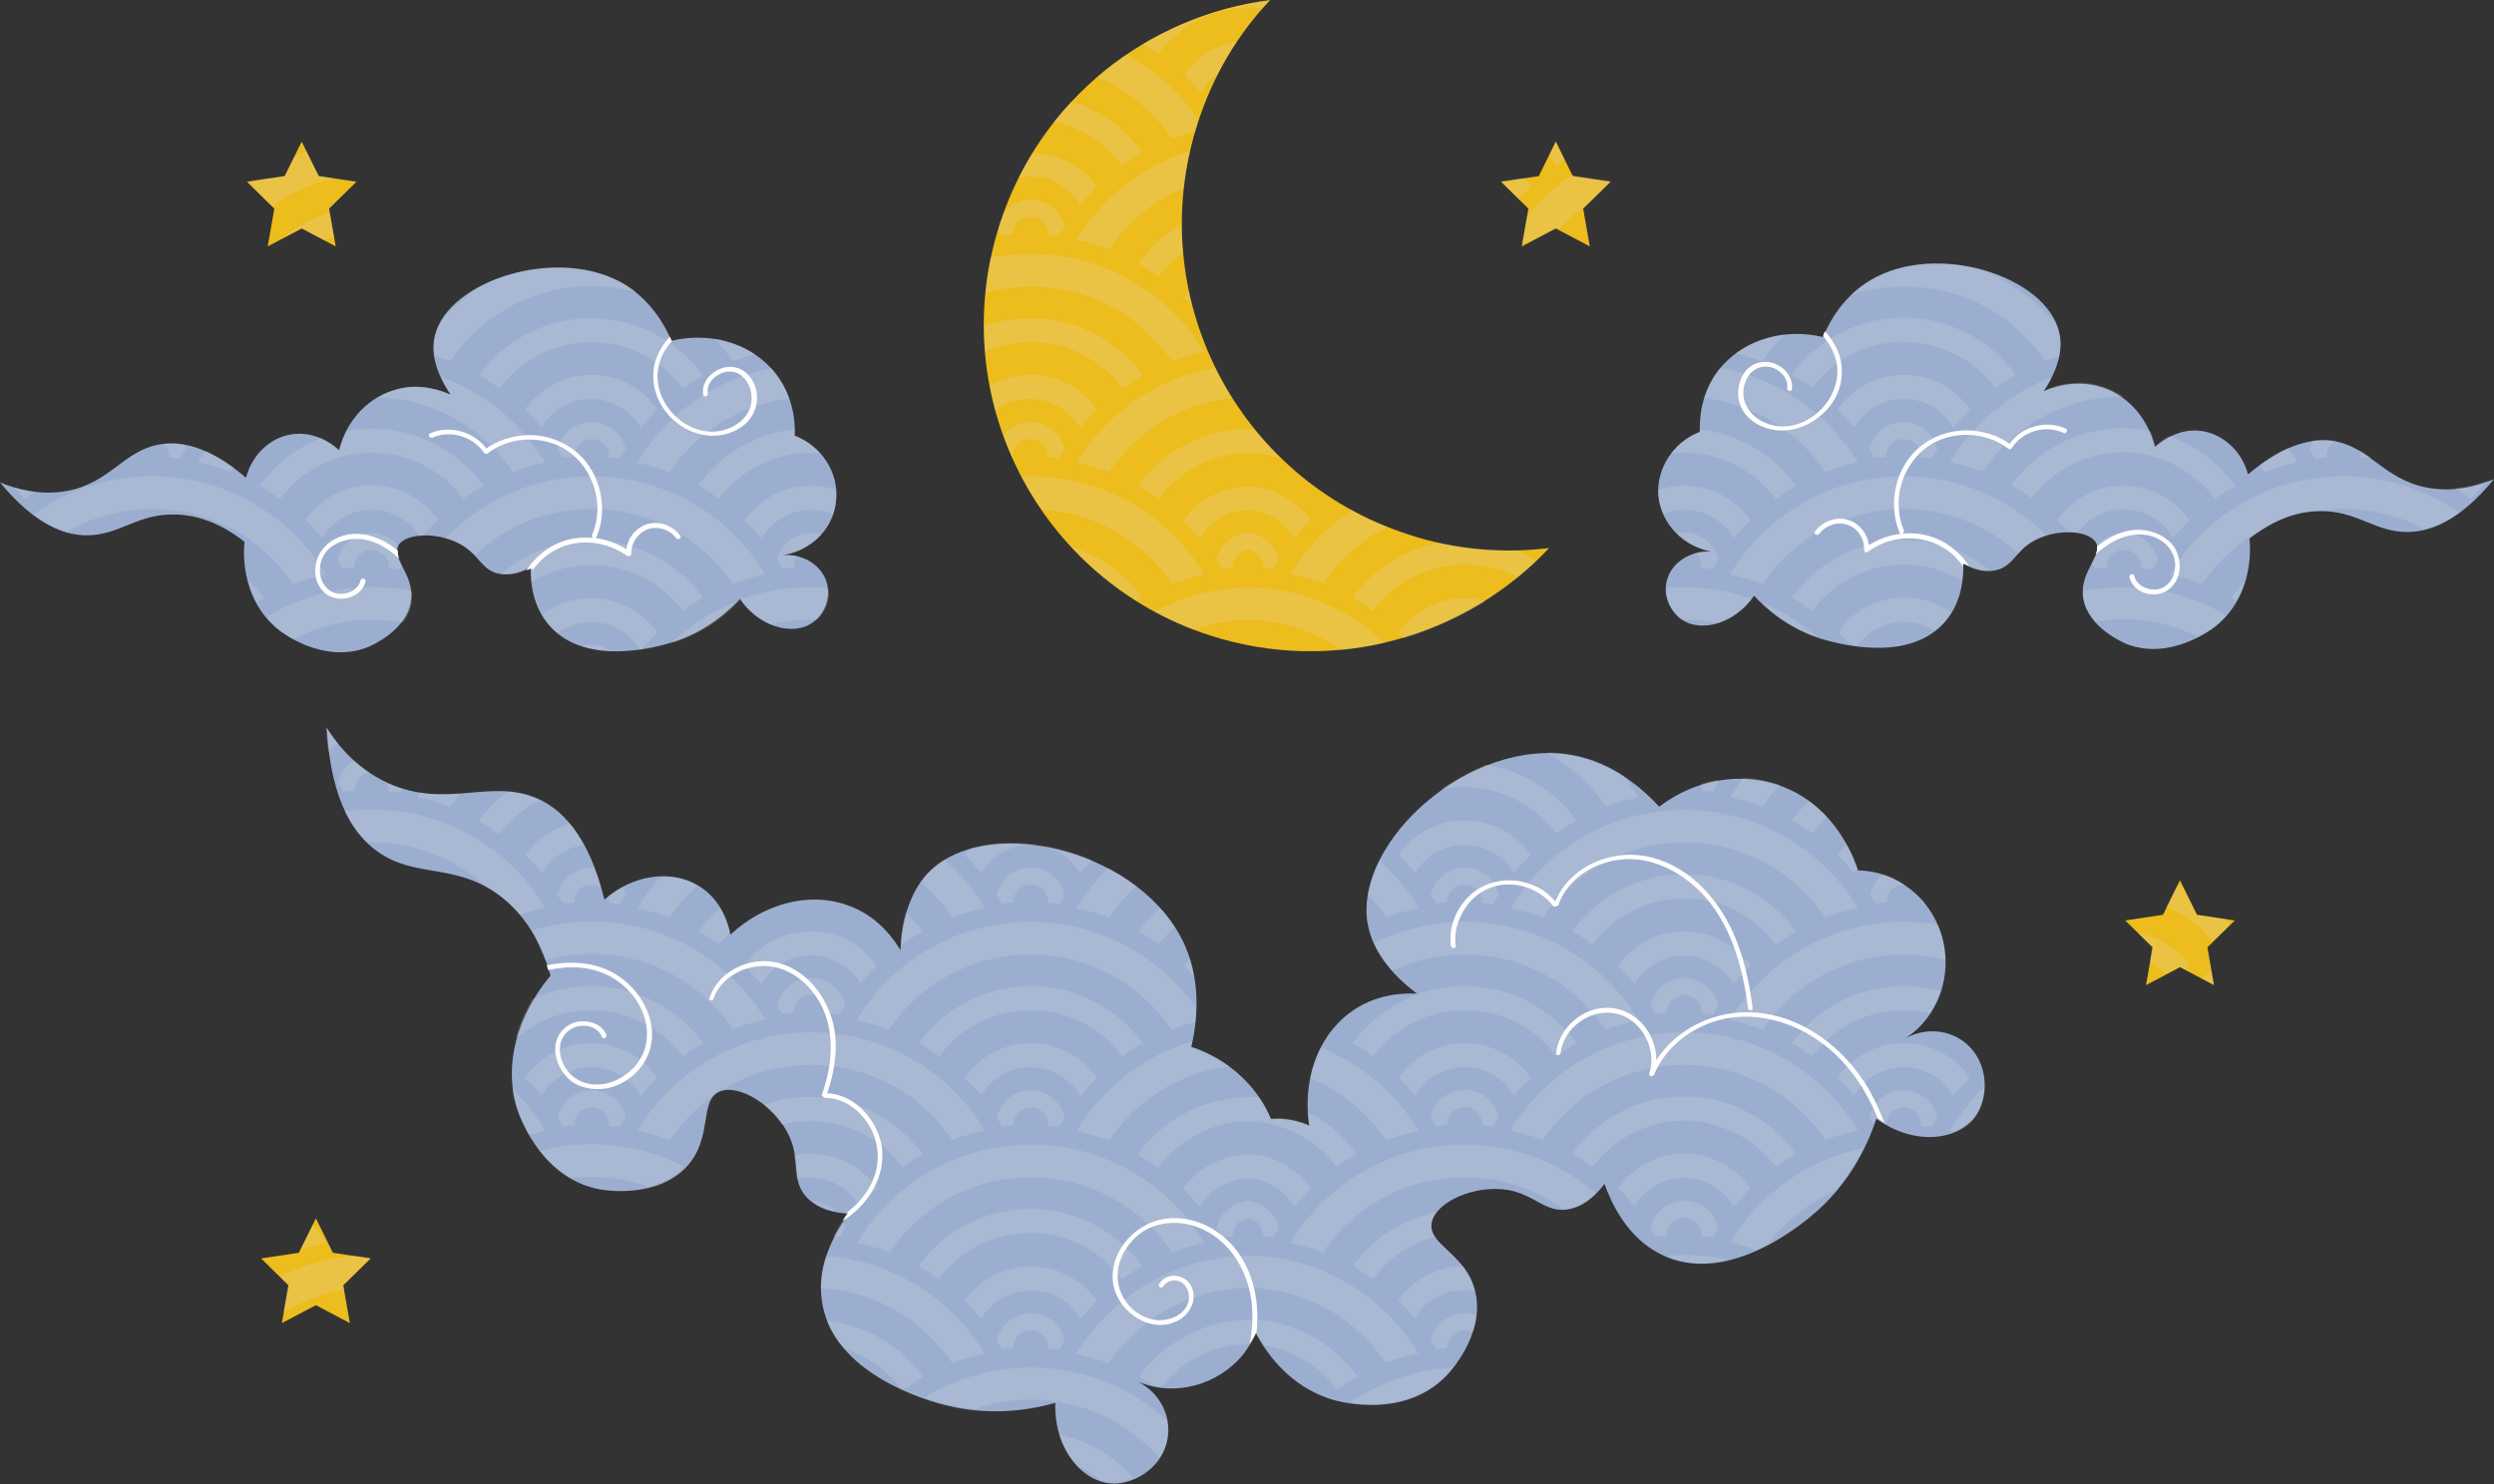
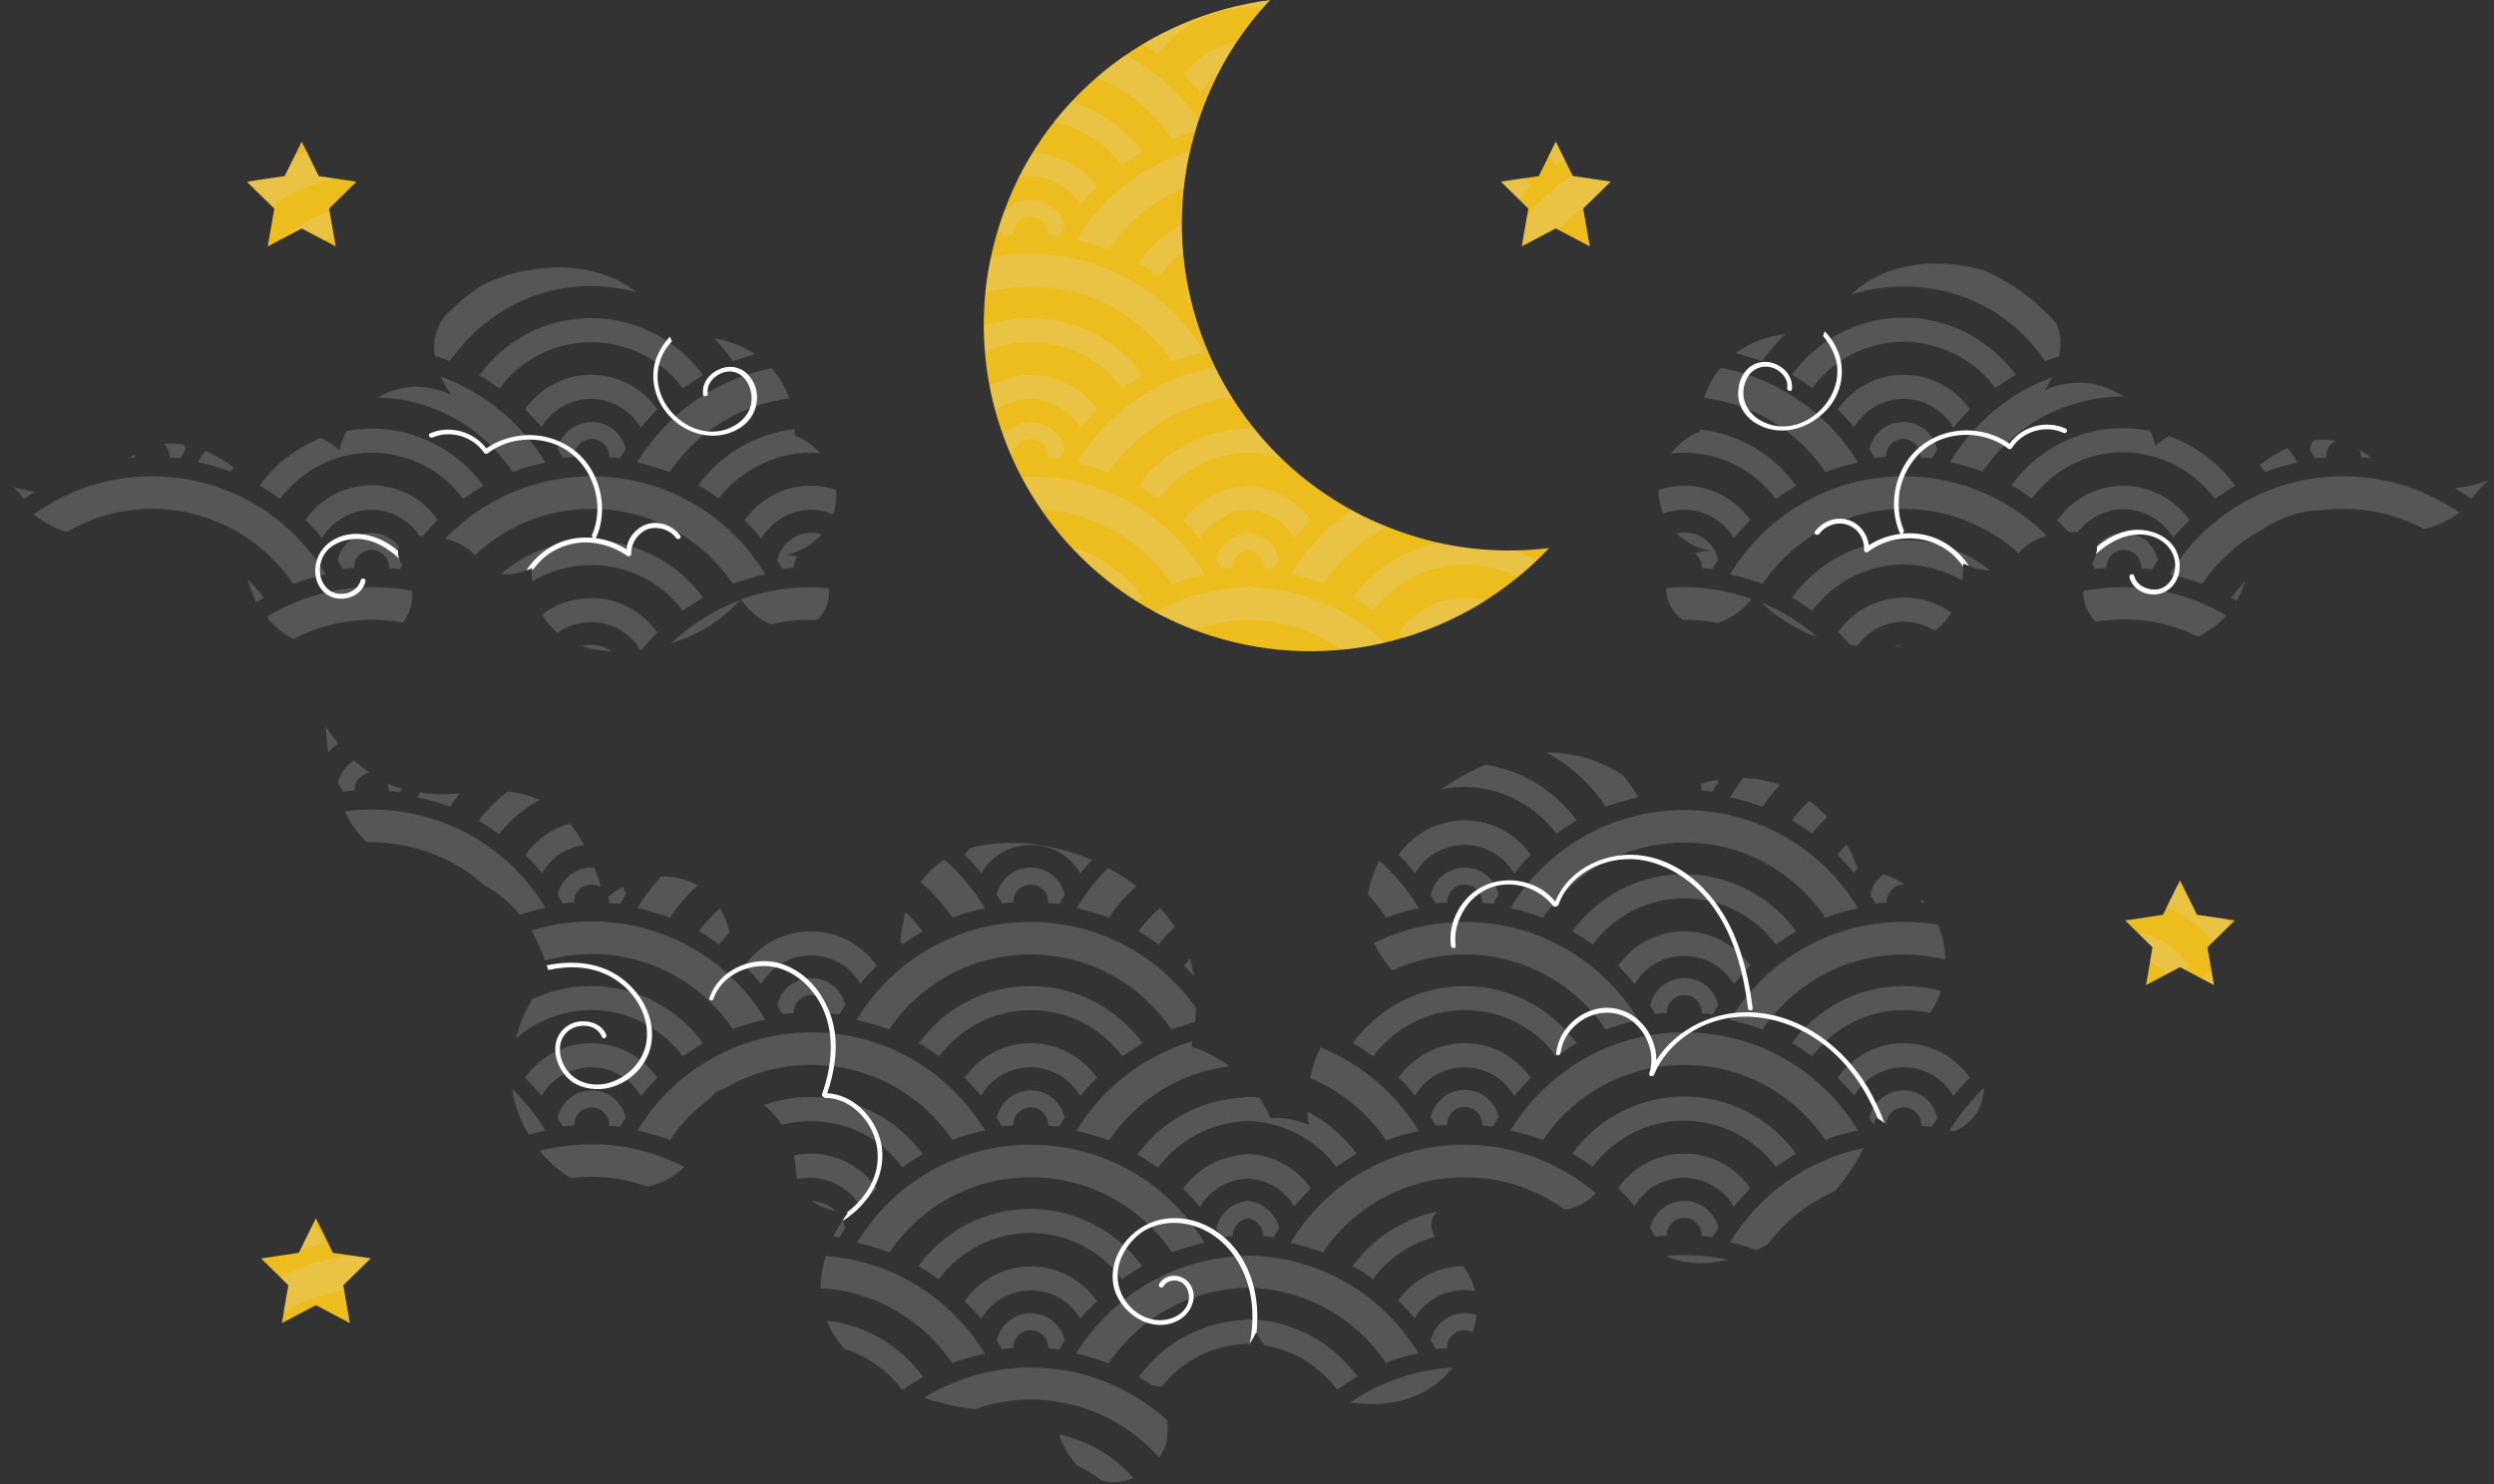
<svg xmlns="http://www.w3.org/2000/svg" fill="#000000" height="314.4" preserveAspectRatio="xMidYMid meet" version="1" viewBox="-0.1 0.0 528.2 314.4" width="528.2" zoomAndPan="magnify">
  <rect x="-0.1" y="0.0" width="528.2" height="314.4" fill="#333333" stroke="none" />
  <g>
    <g id="change1_1">
-       <path d="M362.5,116.9c-4.2-0.4-8.2,2-9.4,5.5c-1.3,3.6,0.6,7.4,3.2,9c3.9,2.5,10.9,0.9,15.1-5.2 c2.3,2.5,6.9,6.8,14.1,9.1c2.7,0.8,18,5.4,26-3.2c3.8-4.1,4.3-9.4,4.2-12.7c1.7,1,4.2,2,6.9,1.4c3.6-0.8,4.1-3.9,7.8-6.1 c4.6-2.7,11.6-2.5,13.3,0.1c1.8,2.8-3.5,6.2-2.6,12c1.1,6.3,8.7,9.4,9.1,9.6c9.3,3.7,18.3-3.2,18.8-3.6c8.7-6.9,7.4-18,7.3-18.7 c3.1-2.4,8.1-5.6,14.5-5.8c8.3-0.3,12.1,4.6,19.3,4.4c4.2-0.1,10.5-2,18-11.2c-3.3,1.4-8.4,2.9-14.2,1.8c-9.3-1.8-12.2-8.8-20-9.9 c-3.8-0.5-9.7,0.2-17.9,7.1c-1.4-5.3-5.8-9-10.8-9.3c-4.8-0.2-8.2,2.9-8.9,3.5c-1.6-6.5-6.3-11.6-12.5-13 c-5.2-1.2-9.6,0.5-11.1,1.2c4.2-6.3,3.8-10.5,3.3-12.5C433.3,58.5,410,51,396,59.4c-5.7,3.4-8.6,8.6-10,12 c-7.9-1.9-16.1,0.4-21.2,5.9c-5.2,5.7-4.9,12.6-4.9,14.2c-5.7,2.2-9.2,7.8-8.8,13.5C351.7,110.9,356.3,115.8,362.5,116.9z M177,105.8c0.5-5.8-3.1-11.3-8.8-13.5c0.1-1.6,0.3-8.4-4.9-14.2c-5.1-5.6-13.3-7.8-21.2-5.9c-1.4-3.4-4.4-8.6-10-12 c-14-8.3-37.3-0.8-40.1,10.9c-0.5,2-0.9,6.2,3.3,12.5c-1.6-0.7-6-2.5-11.1-1.2c-6.1,1.5-10.9,6.5-12.5,13c-0.6-0.6-4-3.7-8.9-3.5 c-5,0.2-9.4,4-10.8,9.3c-8.1-6.9-14-7.7-17.9-7.1c-7.9,1.1-10.7,8.2-20,9.9c-5.8,1.1-11-0.5-14.2-1.8c7.6,9.2,13.8,11.1,18,11.2 c7.2,0.2,11-4.7,19.3-4.4c6.4,0.2,11.5,3.4,14.5,5.8c-0.1,0.7-1.4,11.8,7.3,18.7c0.5,0.4,9.4,7.3,18.8,3.6c0.4-0.2,8.1-3.3,9.1-9.6 c1-5.8-4.4-9.2-2.6-12c1.7-2.7,8.7-2.8,13.3-0.1c3.8,2.2,4.3,5.3,7.8,6.1c2.7,0.6,5.2-0.4,6.9-1.4c-0.1,3.2,0.4,8.6,4.2,12.7 c7.9,8.6,23.3,4.1,26,3.2c7.2-2.3,11.8-6.7,14.1-9.1c4.2,6.1,11.2,7.7,15.1,5.2c2.6-1.6,4.4-5.4,3.2-9c-1.2-3.5-5.1-5.9-9.4-5.5 C171.9,116.7,176.6,111.8,177,105.8z M83.3,166.4c11.8,4.7,20.8-1.5,30.5,2.8c4.7,2.1,10.7,7.3,14.1,21.4c5.9-5.3,14-6.4,19.7-3.1 c5.6,3.2,6.8,9.4,7,10.5c7.1-6.6,16.6-9.1,24.6-6.3c6.8,2.3,10.2,7.6,11.4,9.6c0.5-10.4,4.5-15.2,6.6-17.1 c12.9-11.8,44.9-3.8,53.7,16.2c3.5,8.1,2.5,16.3,1.3,21.4c7.9,2.6,14,8.3,16.9,15.3c4-0.4,7.3,1,8.1,1.4 c-1.5-9.5,1.7-18.8,8.5-23.9c5.7-4.3,12-4.2,14.3-4.1c-8.4-6.3-10-12.2-10.5-15.1c-2.6-17.3,21.9-39.3,43.4-35.4 c8.7,1.6,14.9,7.1,18.4,10.9c8.7-6.6,19.9-7.8,28.9-3c9.3,5,12.5,14.4,13.2,16.5c8.1,0.1,15.3,5.7,17.7,13.7 c2.5,8.3-0.6,17.3-7.7,21.9c5-2.8,11-1.6,14.3,2.5c3.4,4.2,3.1,10.2,0.8,13.7c-3.5,5.3-12.9,6.8-21.2,0.8 c-1.5,4.5-4.9,12.7-12.5,19.5c-2.8,2.5-19.2,16.5-33.4,9.1c-6.8-3.5-10.1-10.4-11.7-14.8c-1.6,2.2-4.2,4.8-7.7,5.4 c-4.8,0.8-7-3.1-12.7-4.1c-7-1.2-15.4,2.5-16.2,7c-0.8,4.7,7.5,6.5,9.3,14.8c2,9-5.8,17.2-6.2,17.6c-9.5,9.7-24,5.1-24.8,4.8 c-8-2.7-12.8-8.8-15.5-13.8c-0.7,1.5-1.6,2.9-2.6,4.3c-5.4,6.7-14.7,9.2-22.4,5.9c5.1,2.6,7.5,8.2,6,13.3 c-1.5,5.2-6.7,8.2-10.9,8.3c-6.4,0.1-12.9-6.9-12.6-17.1c-4.6,1.3-13.3,3-23.2,0.5c-3.7-0.9-24.5-6.7-26.3-22.6 c-0.9-7.6,3-14.2,5.8-18c-2.8-0.1-6.4-0.8-8.9-3.4c-3.4-3.5-1.3-7.6-3.7-12.9c-2.9-6.5-10.8-11.4-14.9-9.5c-4.3,2-1.2,9.9-7,16 c-6.4,6.7-17.5,4.8-18.1,4.7c-13.4-2.4-17.7-17.1-17.9-17.9c-4-14.5,6.6-26.6,7.3-27.4c-1.4-5.1-4.4-12.5-11.4-17.4 c-9-6.4-17.2-3.3-25.1-8.8c-4.6-3.2-10-10-10.9-26.3C71.4,157.9,75.9,163.5,83.3,166.4z" fill="#9caed0" />
-     </g>
+       </g>
    <g id="change2_1">
      <path d="M328,116.1c-17.8,18.9-45.6,27-71.9,18.5c-36.4-11.8-56.3-50.9-44.4-87.3C220.2,21,243.1,3.3,268.9,0 c-6.8,7.2-12.1,16-15.3,26c-11.8,36.4,8.1,75.4,44.5,87.2C308,116.5,318.2,117.3,328,116.1z M63.8,30l3.6,7.3l8,1.2l-5.8,5.7l1.4,8 l-7.2-3.8l-7.2,3.8l1.4-8l-5.8-5.7l8-1.2L63.8,30z M461.6,186.5l3.6,7.3l8,1.2l-5.8,5.7l1.4,8l-7.2-3.8l-7.2,3.8l1.4-8l-5.8-5.7 l8-1.2L461.6,186.5z M66.8,258.1l3.6,7.3l8,1.2l-5.8,5.7l1.4,8l-7.2-3.8l-7.2,3.8l1.4-8l-5.8-5.7l8-1.2L66.8,258.1z M329.4,30 l3.6,7.3l8,1.2l-5.8,5.7l1.4,8l-7.2-3.8l-7.2,3.8l1.4-8l-5.8-5.7l8-1.2L329.4,30z" fill="#edbc1d" />
    </g>
    <g id="change3_1">
      <path d="M218.2,249.4c-12.5,0-23.4,6.3-29.9,15.9c-2.2-0.8-4.5-1.5-6.9-2 c7.5-12.5,21.2-20.8,36.8-20.8c15.6,0,29.3,8.3,36.8,20.8c-2.4,0.5-4.7,1.2-6.9,2C241.6,255.7,230.6,249.4,218.2,249.4z M403,136.6 c-0.7,0-1.4,0.1-2.1,0.4C401.6,136.9,402.3,136.8,403,136.6z M366.3,216.1c2.4,0.5,4.7,1.2,6.9,2c6.5-9.6,17.5-15.9,29.9-15.9 c3.1,0,6,0.4,8.8,1.1c0-1.8-0.3-3.5-0.8-5.3c-0.2-0.7-0.5-1.4-0.8-2.1c-2.4-0.4-4.8-0.6-7.2-0.6 C387.5,195.3,373.8,203.6,366.3,216.1z M378,70.8c-3.8,0.4-7.5,1.8-10.5,4c1.9,0.5,3.8,1.1,5.6,1.7C374.6,74.5,376.2,72.5,378,70.8 z M227.9,50.8c2.4,0.5,4.7,1.2,6.9,2c3.9-5.7,9.3-10.3,15.8-13c0.3-2.6,0.7-5.2,1.3-7.8C241.8,35.1,233.3,41.9,227.9,50.8z M226.8,21.5c-1.3,1.4-2.5,2.8-3.7,4.3c5.9,1.2,11,4.6,14.4,9.2c1.4-1,2.8-1.9,4.3-2.8C238.2,27.2,232.9,23.4,226.8,21.5z M417.1,228.3c-3.1-4.4-8.2-7.3-14-7.3c-5.8,0-10.9,2.9-14,7.3c1.2,1.2,2.4,2.5,3.5,3.8c2.1-3.6,6-6,10.5-6c4.5,0,8.4,2.4,10.5,6.1 C414.7,230.8,415.9,229.5,417.1,228.3z M171.8,254.4c1.5,1.1,3.3,1.8,5,2.1C175.5,255.3,173.7,254.5,171.8,254.4z M303.9,262 c-0.7-0.9-1-1.9-0.8-3c0.1-0.8,0.5-1.6,1.1-2.3c-7.3,1.5-13.6,5.7-17.8,11.5c1.5,0.8,2.9,1.8,4.3,2.8 C293.9,266.6,298.5,263.4,303.9,262z M182.1,255.6c1.1-1.3,2.3-2.6,3.5-3.9c-3.1-4.4-8.2-7.3-14-7.3c-1.2,0-2.4,0.1-3.5,0.4 c0.3,1.8,0.3,3.5,0.6,5c0.9-0.2,1.9-0.3,2.9-0.3C176.1,249.6,180,252,182.1,255.6z M310.1,249.4c7.9,0,15.2,2.5,21.1,6.8 c0.3,0,0.6,0,0.8-0.1c2.4-0.4,4.4-1.8,5.9-3.3c-7.5-6.4-17.2-10.3-27.9-10.3c-15.6,0-29.3,8.3-36.8,20.8c2.4,0.5,4.7,1.2,6.9,2 C286.6,255.7,297.6,249.4,310.1,249.4z M114.2,169.5c-0.2-0.1-0.3-0.2-0.5-0.2c-2.1-1-4.2-1.4-6.3-1.6c-2.3,1.8-4.4,3.8-6.1,6.2 c1.5,0.8,2.9,1.8,4.3,2.8C108,173.6,110.9,171.2,114.2,169.5z M142.7,136.1c7.1-2.3,11.7-6.5,14-9c-5.5,2.1-10.5,5.2-14.7,9.2 C142.3,136.2,142.5,136.1,142.7,136.1z M71.5,157.5c-1-1.3-1.9-2.5-2.6-3.6c0.1,2,0.3,3.8,0.5,5.5C70,158.7,70.7,158.1,71.5,157.5z M120.9,249.6c1.4-0.2,2.8-0.3,4.2-0.3c4.2,0,8.2,0.7,12,2.1c2.7-0.7,5.5-1.9,7.7-4.2c-5.9-3.1-12.6-4.8-19.7-4.8 c-3.8,0-7.4,0.5-10.9,1.4C116,246,118.2,248.1,120.9,249.6z M97.3,168.1c-2.7,0.2-5.5,0.3-8.4-0.2c-0.2,0.3-0.4,0.6-0.6,1 c2.4,0.5,4.7,1.2,6.9,2C95.9,169.9,96.6,169,97.3,168.1z M163.2,132.3c2.7-0.7,5.5-1,8.5-1c0.5,0,0.9,0,1.3,0 c1.7-1.6,2.8-4.1,2.4-6.7c-1.2-0.1-2.5-0.2-3.8-0.2c-5.2,0-10.2,0.9-14.8,2.6C158.6,129.6,160.9,131.3,163.2,132.3z M125.1,72.5 c8,0,15,3.8,19.4,9.8c1.4-1,2.8-1.9,4.3-2.8c-5.3-7.3-14-12.1-23.7-12.1c-9.8,0-18.4,4.8-23.7,12.1c1.5,0.8,2.9,1.8,4.3,2.8 C110.1,76.3,117.2,72.5,125.1,72.5z M167.1,84.4c-0.7-2-1.9-4.2-3.7-6.3c0,0-0.1-0.1-0.1-0.1c-12.1,2.4-22.3,9.8-28.5,20 c2.4,0.5,4.7,1.2,6.9,2C147.4,91.6,156.6,85.7,167.1,84.4z M125.1,60.6c3.3,0,6.5,0.5,9.6,1.3c-0.8-0.6-1.6-1.2-2.5-1.7 c-8.9-5.3-21.5-4.2-30.3,0.3c-2.9,1.9-5.6,4.1-8,6.7c-0.8,1.2-1.5,2.6-1.8,3.9c-0.2,0.9-0.4,2.4-0.1,4.3c1.1,0.3,2.2,0.7,3.2,1.1 C101.7,67,112.7,60.6,125.1,60.6z M171.6,95.9c0.7,0,1.3,0,2,0.1c-1.4-1.6-3.3-2.9-5.4-3.8c0-0.3,0-0.7,0-1.3 c-8.4,1-15.7,5.4-20.4,11.9c1.5,0.8,2.9,1.8,4.3,2.8C156.7,99.8,163.7,95.9,171.6,95.9z M171.6,108c1.7,0,3.3,0.3,4.7,1 c0.4-1,0.6-2.1,0.7-3.2c0.1-0.7,0-1.3,0-2c-1.7-0.6-3.5-0.9-5.4-0.9c-5.8,0-10.9,2.9-14,7.3c1.2,1.2,2.4,2.5,3.5,3.9 C163.3,110.5,167.2,108,171.6,108z M131.2,238.7c0.1-0.1,0.8-1.4,1.2-1.9c-0.7-3.3-3.6-5.8-7.2-5.8c-3.5,0-6.5,2.5-7.2,5.8 c0.4,0.6,0.7,1.2,1.1,1.8c0.8-0.1,1.6-0.2,2.4-0.2c0,0,0-0.1,0-0.1c0-2.1,1.7-3.7,3.7-3.7c2,0,3.7,1.6,3.7,3.7c0,0,0,0,0,0.1 c0,0,0,0.1,0,0.1C129.6,238.5,130.4,238.6,131.2,238.7z M323.3,45.8l-1,5.6c0.3,0.1,0.6,0.2,0.9,0.2l6.2-3.3l0.6,0.3 c1.8-2,3.9-3.8,6.2-5.4l4.9-4.8l-8-1.2l-0.1-0.2C329.3,39.5,326,42.5,323.3,45.8z M232.2,39.6c-3-4.3-8-7.1-13.6-7.2 c-1.1,1.7-2.1,3.5-3,5.3c0.8-0.2,1.7-0.3,2.6-0.3c4.5,0,8.4,2.4,10.5,6C229.8,42.1,230.9,40.8,232.2,39.6z M320.9,116.6 c-5.4,0.1-10.8-0.4-16.2-1.6c-7.5,1.4-14,5.7-18.3,11.6c1.5,0.8,2.9,1.8,4.3,2.8c4.4-5.9,11.5-9.8,19.4-9.8c4,0,7.8,1,11.2,2.7 c1.4-1.1,2.8-2.3,4.1-3.6C323.9,117.9,322.4,117.2,320.9,116.6z M209.7,54.6c-0.5,2.5-0.9,4.9-1.1,7.4c3.1-0.8,6.3-1.3,9.6-1.3 c12.5,0,23.4,6.3,29.9,15.9c2.2-0.8,4.5-1.5,6.9-2c-7.5-12.5-21.2-20.8-36.8-20.8C215.3,53.7,212.4,54,209.7,54.6z M329.4,30 l-1.5,3.1c0.6,0.6,1.1,1.2,1.6,1.9c0.6-0.4,1.2-0.8,1.8-1.2L329.4,30z M366.3,168.9c2.4,0.5,4.7,1.2,6.9,2c1.1-1.6,2.3-3.2,3.7-4.6 c-2.5-0.9-5.1-1.4-7.8-1.5C368.1,166.1,367.2,167.5,366.3,168.9z M123.6,179c-1-1.8-2-3.3-3-4.5c-3.9,1.1-7.2,3.4-9.4,6.6 c1.2,1.2,2.4,2.5,3.5,3.9C116.5,181.8,119.8,179.5,123.6,179z M376,200.1c1.4-1,2.8-1.9,4.3-2.8c-5.3-7.3-14-12.1-23.7-12.1 c-9.8,0-18.4,4.8-23.7,12.1c1.5,0.8,2.9,1.8,4.3,2.8c4.4-5.9,11.5-9.8,19.4-9.8C364.5,190.3,371.6,194.1,376,200.1z M370.6,204.6 c-3.1-4.4-8.2-7.3-14-7.3c-5.8,0-10.9,2.9-14,7.3c1.2,1.2,2.4,2.5,3.5,3.9c2.1-3.6,6-6,10.5-6c4.5,0,8.4,2.4,10.5,6 C368.2,207.1,369.4,205.8,370.6,204.6z M386.5,194.4c2.2-0.9,4.5-1.5,6.9-2c-7.5-12.5-21.2-20.8-36.8-20.8 c-15.6,0-29.3,8.3-36.8,20.8c2.4,0.5,4.7,1.2,6.9,2c6.5-9.6,17.5-15.9,29.9-15.9C369,178.4,380,184.8,386.5,194.4z M389.1,181.1 c1.2,1.2,2.4,2.5,3.5,3.9c0.2-0.4,0.4-0.7,0.7-1c-0.3-1-1-2.9-2.3-5.1C390.3,179.5,389.7,180.3,389.1,181.1z M134.9,239.5 c2.4,0.5,4.7,1.2,6.9,2c2.3-3.5,5.3-6.5,8.7-9c0.4-0.6,0.9-1.1,1.6-1.5c0.3-0.2,0.7-0.2,1.1-0.3c5.4-3.3,11.8-5.1,18.5-5.1 c12.5,0,23.4,6.3,29.9,15.9c2.2-0.9,4.5-1.5,6.9-2c-7.5-12.5-21.2-20.8-36.8-20.8C156,218.8,142.4,227.1,134.9,239.5z M191,247.3 c1.4-1,2.8-1.9,4.3-2.8c-5.3-7.3-14-12.1-23.7-12.1c-3.5,0-6.8,0.6-9.9,1.7c1.4,1.2,2.8,2.6,3.8,4.2c1.9-0.5,4-0.8,6-0.8 C179.6,237.5,186.6,241.3,191,247.3z M125.1,226.1c4.5,0,8.4,2.4,10.5,6.1c1.1-1.4,2.3-2.6,3.5-3.9c-3.1-4.4-8.2-7.3-14-7.3 c-5.8,0-10.9,2.9-14,7.3c1.2,1.2,2.4,2.5,3.5,3.8C116.7,228.6,120.6,226.1,125.1,226.1z M177.7,214.9c0.1-0.1,0.8-1.4,1.2-1.9 c-0.7-3.3-3.6-5.8-7.2-5.8c-3.5,0-6.5,2.5-7.2,5.8c0.4,0.6,0.7,1.2,1.1,1.8c0.8-0.1,1.6-0.2,2.4-0.2c0,0,0-0.1,0-0.1 c0-2.1,1.7-3.7,3.7-3.7c2,0,3.7,1.6,3.7,3.7c0,0,0,0,0,0.1c0,0,0,0.1,0,0.1C176.2,214.8,176.9,214.8,177.7,214.9z M147.7,187.6 c-0.1,0-0.1-0.1-0.2-0.1c-2.3-1.3-4.9-1.9-7.6-1.8c-1.9,2.1-3.6,4.3-5,6.7c2.4,0.5,4.7,1.2,6.9,2 C143.4,191.9,145.4,189.6,147.7,187.6z M125.2,136.6c-0.7,0-1.4,0.1-2,0.3c2,0.7,4.2,1,6.3,1.1 C128.2,137.1,126.7,136.6,125.2,136.6z M171.6,202.4c4.5,0,8.4,2.4,10.5,6c1.1-1.4,2.3-2.6,3.5-3.8c-3.1-4.4-8.2-7.3-14-7.3 c-5.8,0-10.9,2.9-14,7.3c1.2,1.2,2.4,2.5,3.5,3.9C163.3,204.8,167.2,202.4,171.6,202.4z M159.8,75c-2.6-1.7-5.5-2.8-8.6-3.3 c1.4,1.5,2.7,3.1,3.9,4.8C156.6,76,158.2,75.5,159.8,75z M154.4,197.5c-0.2-1-0.8-3-2-5.1c-1.7,1.5-3.2,3.1-4.5,4.9 c1.5,0.8,2.9,1.8,4.3,2.8C152.9,199.2,153.7,198.3,154.4,197.5z M376,105.7c1.4-1,2.8-1.9,4.3-2.8c-4.7-6.5-12-11-20.4-11.9 c0,0.2,0,0.3,0,0.4c-2.5,1-4.6,2.7-6.1,4.7c0.9-0.1,1.8-0.2,2.7-0.2C364.5,95.9,371.6,99.8,376,105.7z M49.4,99 c-2.2-1.6-4.2-2.7-6-3.5c-0.6,0.8-1.1,1.6-1.6,2.4c2.4,0.5,4.7,1.2,6.9,2C48.9,99.7,49.2,99.4,49.4,99z M444,81.5 c-5.2-1.2-9.6,0.5-11.1,1.2c0.7-1,1.2-1.9,1.6-2.8c-9.1,3.4-16.7,9.8-21.6,18c2.4,0.5,4.7,1.2,6.9,2c6.5-9.6,17.4-15.9,29.9-15.9 C447.9,82.9,446,82,444,81.5z M78.6,108c4.3,0,8.1,2.3,10.2,5.6c0.2,0,0.4,0,0.7-0.1c1-1.2,2-2.3,3.1-3.4c-3.1-4.4-8.2-7.3-14-7.3 c-5.8,0-10.9,2.9-14,7.3c1.2,1.2,2.4,2.5,3.5,3.9C70.2,110.5,74.1,108,78.6,108z M403.1,100.9c-15.6,0-29.3,8.3-36.8,20.8 c2.4,0.5,4.7,1.2,6.9,2c6.5-9.6,17.5-15.9,29.9-15.9c9.3,0,17.9,3.6,24.3,9.4c0.8-0.9,1.7-1.8,3.1-2.5c0.9-0.5,1.9-0.9,2.9-1.2 C425.6,105.7,414.9,100.9,403.1,100.9z M59.2,133.6c0.2,0.1,1.2,0.9,2.8,1.8c5-2.6,10.6-4.1,16.7-4.1c2.2,0,4.4,0.2,6.5,0.6 c0.9-1.2,1.7-2.6,1.9-4.3c0.1-0.8,0.1-1.6,0.1-2.4c-2.7-0.6-5.6-0.8-8.5-0.8c-8.2,0-15.8,2.3-22.3,6.3 C57.1,131.7,58,132.6,59.2,133.6z M78.6,95.9c7.9,0,15,3.8,19.4,9.8c1.4-1,2.8-1.9,4.3-2.8c-5.3-7.3-14-12.1-23.7-12.1 c-1.8,0-3.6,0.2-5.3,0.5c-0.6,1.3-1.2,2.7-1.5,4.1c-0.4-0.4-1.8-1.6-3.9-2.6c-5.3,2.1-9.8,5.6-13,10.1c1.5,0.8,2.9,1.8,4.3,2.8 C63.6,99.8,70.7,95.9,78.6,95.9z M452.6,197.6l3.1,3l-0.5,3.1c1.3,0.7,2.4,1.6,3.4,2.6l2.9-1.5l1.2,0.6c0.3-0.3,0.6-0.6,0.9-0.9 C461.1,201,457.2,198.4,452.6,197.6z M72.8,273.3l-0.2-1.1l5.8-5.7l-3.4-0.5c-5.7,0.5-11,2-15.8,4.5l1.7,1.7l-1,5.8 C63.8,275.7,68.1,274.1,72.8,273.3z M102.6,187.6c0.8,0.4,1.5,0.9,2.3,1.4c2,1.4,3.7,3.1,5.1,4.8c1.8-0.6,3.5-1.1,5.4-1.5 c-7.5-12.5-21.2-20.8-36.8-20.8c-1.9,0-3.8,0.1-5.7,0.4c1.4,2.9,3.1,5,4.7,6.5c0.3,0,0.7,0,1,0C87.8,178.5,96.2,181.9,102.6,187.6z M247.1,300.9c-7.6-6.9-17.8-11.2-28.9-11.2c-8.3,0-16,2.4-22.6,6.4c2,0.7,3.7,1.1,4.5,1.3c2.2,0.6,4.3,0.9,6.4,1.1 c3.7-1.3,7.6-2,11.7-2c1.7,0,3.4,0.1,5.1,0.4c0,0,0,0,0.1,0c0,0,0,0,0,0c8.7,1.2,16.4,5.6,22,11.9c0.6-0.9,1.2-2,1.5-3.1 C247.2,304.1,247.3,302.5,247.1,300.9z M68.9,263.3c-0.8-1.4-1.7-2.7-2.7-3.9l-2.7,5.4C65.2,264.2,67,263.7,68.9,263.3z M52.4,122.8c0.4,1.5,1,3.2,1.8,4.8c0.5-0.3,1-0.6,1.6-0.9C54.8,125.3,53.7,124,52.4,122.8z M469,105.7c1.4-1,2.8-1.9,4.3-2.8 c-3.5-4.8-8.4-8.5-14-10.5c-1.6,0.8-2.6,1.8-2.9,2.1c-0.3-1.1-0.6-2.2-1.1-3.2c-1.9-0.4-3.8-0.6-5.7-0.6c-9.8,0-18.4,4.8-23.7,12.1 c1.5,0.8,2.9,1.8,4.3,2.8c4.4-5.9,11.4-9.8,19.4-9.8C457.6,95.9,464.6,99.8,469,105.7z M62,123.7c2.2-0.8,4.5-1.5,6.9-2 c-7.5-12.5-21.2-20.8-36.8-20.8c-9.4,0-18,3-25.1,8.1c2.6,1.9,4.9,3.1,7,3.7c5.3-3.1,11.5-4.9,18.1-4.9 C44.5,107.8,55.5,114.1,62,123.7z M523.3,105.7c1.1-1.4,2.3-2.7,3.6-3.9c-2,0.7-4.4,1.4-7.1,1.6C521,104.1,522.1,104.9,523.3,105.7 z M459.4,121.7c2.4,0.5,4.7,1.2,6.9,2c3.1-4.6,7.3-8.5,12.2-11.2c3.1-2.1,7.4-4.2,12.5-4.4c0.2,0,0.3,0,0.5,0 c1.6-0.2,3.2-0.3,4.8-0.3c6.2,0,12,1.6,17.1,4.3c2.1-0.5,4.6-1.5,7.4-3.5c-7-4.8-15.4-7.7-24.5-7.7 C480.5,100.9,466.9,109.2,459.4,121.7z M2.8,103.2c0.8,0.8,1.5,1.6,2.2,2.5c0.7-0.5,1.5-1.1,2.3-1.5C5.6,103.9,4.1,103.6,2.8,103.2 z M463.6,110.2c-3.1-4.4-8.2-7.3-14-7.3c-5.8,0-10.9,2.9-14,7.3c0.8,0.8,1.6,1.7,2.4,2.5c0.7,0,1.3,0,1.9,0.1 c2.2-2.9,5.7-4.9,9.7-4.9c4.5,0,8.4,2.4,10.5,6C461.2,112.7,462.4,111.4,463.6,110.2z M441.1,125.2c0,0.5,0,1,0.1,1.5 c0.3,2,1.3,3.7,2.5,5c1.9-0.3,3.9-0.5,5.9-0.5c5.7,0,11.1,1.3,15.8,3.7c2.1-1.1,3.4-2.1,3.6-2.2c0.9-0.7,1.7-1.5,2.4-2.3 c-6.4-3.8-13.9-6-21.9-6C446.7,124.4,443.8,124.7,441.1,125.2z M468.7,208.6l-0.5-3c-0.7,0.6-1.3,1.1-1.9,1.7L468.7,208.6z M443.6,120.5c0.8-0.1,1.6-0.2,2.4-0.2c0,0,0-0.1,0-0.1c0-2.1,1.7-3.7,3.7-3.7c2,0,3.7,1.6,3.7,3.7c0,0,0,0,0,0.1c0,0,0,0.1,0,0.1 c0.8,0.1,1.5,0.1,2.3,0.2c0.1-0.1,0.8-1.4,1.2-1.9c-0.7-3.3-3.6-5.8-7.2-5.8c-2.3,0-4.3,1-5.6,2.6c0.3,1.1-0.4,2.4-1.1,3.9 C443.1,119.8,443.4,120.2,443.6,120.5z M422.5,82.2c1.4-1,2.8-1.9,4.3-2.8c-5.3-7.3-14-12.1-23.7-12.1c-9.8,0-18.4,4.8-23.7,12.1 c1.5,0.8,2.9,1.8,4.3,2.8c4.4-5.9,11.4-9.8,19.4-9.8C411.1,72.5,418.1,76.3,422.5,82.2z M412.8,239.5c0.3,0.1,0.6,0.1,0.9,0.2 c2-0.8,3.6-2.1,4.7-3.7c1-1.5,1.6-3.5,1.7-5.6C417.4,233.1,414.9,236.1,412.8,239.5z M306.2,291.3c0.1-0.1,0.6-0.7,1.4-1.6 c-8,0.5-15.5,3.1-21.7,7.4C291.1,297.9,299.7,297.9,306.2,291.3z M379.4,126.6c1.5,0.8,2.9,1.8,4.3,2.8c4.4-5.9,11.4-9.8,19.4-9.8 c4.5,0,8.8,1.3,12.4,3.4c0.2-1.4,0.2-2.7,0.2-3.7c1.4,0.8,3.4,1.6,5.6,1.5c-5-4-11.3-6.4-18.2-6.4 C393.3,114.5,384.7,119.3,379.4,126.6z M352.8,124.6c-0.1,2.8,1.5,5.4,3.5,6.7c0.1,0,0.2,0,0.3,0c2.4,0,4.8,0.2,7,0.7 c2.6-0.8,5.2-2.5,7.3-5.1c-4.5-1.6-9.3-2.5-14.3-2.5C355.3,124.4,354,124.4,352.8,124.6z M384.8,135c-3.5-3.1-7.5-5.6-11.9-7.4 C375.3,129.9,379.3,133,384.8,135z M201.6,288.8c2.2-0.9,4.5-1.5,6.9-2c-7-11.6-19.4-19.7-33.7-20.7c-0.7,2.1-1.1,4.4-1.1,6.8 C185.3,273.5,195.4,279.7,201.6,288.8z M370.6,110.2c-3.1-4.4-8.2-7.3-14-7.3c-1.9,0-3.7,0.3-5.4,0.9c0,0.4,0,0.8,0,1.1 c0.1,1.4,0.4,2.7,1,3.9c1.4-0.5,2.9-0.8,4.4-0.8c4.5,0,8.4,2.4,10.5,6C368.2,112.7,369.4,111.4,370.6,110.2z M111.9,240.4 c1.1-0.3,2.3-0.6,3.5-0.9c-1.9-3.2-4.3-6.2-7-8.8c0.1,1,0.3,2.1,0.6,3.1C109.1,234.2,109.9,237.1,111.9,240.4z M264.3,272.8 c12.1,0.3,22.8,6.5,29.1,15.9c2.2-0.9,4.5-1.5,6.9-2c-7.3-12.1-20.5-20.4-35.7-20.7v0c-0.1,0-0.2,0-0.3,0c-0.3,0-0.5,0-0.8,0v0.1 c-15.1,0.4-28.3,8.6-35.7,20.7c2.4,0.5,4.7,1.2,6.9,2C241.2,279.2,252,273,264.3,272.8z M94.2,114.1c1.3,0.3,2.5,0.8,3.6,1.4 c1.1,0.6,1.9,1.4,2.7,2.1c6.5-6.1,15.1-9.8,24.7-9.8c12.5,0,23.4,6.3,29.9,15.9c2.2-0.8,4.5-1.5,6.9-2 c-7.5-12.5-21.2-20.8-36.8-20.8C113,100.9,102,106,94.2,114.1z M264.4,284.7c0.1,0,0.2,0,0.3,0c0.5-0.8,0.9-1.5,1.3-2.3 c0.5,0.9,1,1.7,1.6,2.6c6.3,1,11.8,4.5,15.5,9.4c1.4-1,2.8-1.9,4.3-2.8c-5.1-7-13.3-11.7-22.6-12.1v0c-0.1,0-0.2,0-0.3,0 c-0.3,0-0.5,0-0.8,0v0.1c-9.3,0.4-17.5,5-22.6,12.1c1,0.6,2,1.2,2.9,1.8c0.6,0.1,1.3,0.2,1.9,0.3 C250.2,288.3,256.8,284.8,264.4,284.7z M69.7,45c-3.7,1.2-7,3-9.9,5.5l4-2.1l4.8,2.5c0.7-0.3,1.3-0.6,2-0.8L69.7,45z M67.4,37.3 l-2.5-5.1c-0.9,0.3-1.8,0.6-2.7,1l-2,4.1l-7,1c-0.2,0.2-0.5,0.3-0.7,0.5l5,4.9c3.9-2.8,8.3-4.8,13.1-5.9L67.4,37.3z M248.1,29.4 c1.6-0.6,3.2-1.1,4.9-1.6c0.2-0.6,0.3-1.2,0.5-1.8c0.1-0.2,0.1-0.4,0.2-0.6c-3.9-5.8-9.2-10.5-15.4-13.8c-2.1,1.5-4.2,3-6.1,4.7 C238.7,19.1,244.2,23.6,248.1,29.4z M108.5,100c2.2-0.9,4.5-1.5,6.9-2c-5-8.3-12.8-14.8-22.1-18.2c0.5,1.2,1.2,2.4,2.1,3.8 c-1.6-0.7-6-2.5-11.1-1.2c-1.6,0.4-3,1-4.4,1.8C91.8,84.5,102.3,90.7,108.5,100z M362.6,214.9c0.1-0.1,0.8-1.4,1.2-1.9 c-0.7-3.3-3.6-5.8-7.2-5.8c-3.5,0-6.5,2.5-7.2,5.8c0.4,0.6,0.7,1.2,1.1,1.8c0.8-0.1,1.6-0.2,2.4-0.2c0,0,0-0.1,0-0.1 c0-2.1,1.7-3.7,3.7-3.7c2,0,3.7,1.6,3.7,3.7c0,0,0,0,0,0.1c0,0,0,0.1,0,0.1C361.1,214.7,361.9,214.8,362.6,214.9z M386.5,100 c2.2-0.9,4.5-1.5,6.9-2c-6.3-10.4-16.8-17.8-29.1-20.1c-1.8,2.1-2.8,4.4-3.5,6.4C371.5,85.6,380.8,91.5,386.5,100z M115.4,203.5 c3.1-0.9,6.4-1.4,9.8-1.4c12.5,0,23.4,6.3,29.9,15.9c2.2-0.8,4.5-1.5,6.9-2c-7.5-12.5-21.2-20.8-36.8-20.8c-4.4,0-8.7,0.7-12.7,1.9 C113.7,199.4,114.6,201.6,115.4,203.5z M433,76.5c1-0.4,2-0.7,3-1c0.5-2.4,0.3-4.2,0-5.2c-0.1-0.6-0.4-1.2-0.6-1.8 c-4.2-4.8-9.4-8.6-15.3-11.2c-7.9-2.3-17.2-2.1-24.2,2.1c-1.5,0.9-2.8,1.9-3.9,3c3.5-1.1,7.2-1.7,11-1.7 C415.6,60.6,426.6,66.9,433,76.5z M264.4,1.6c1,0,1.9,0.1,2.8,0.3c0.5-0.6,1.1-1.2,1.6-1.8c-9.5,1.2-18.6,4.4-26.8,9.2 c1.1,0.7,2.2,1.4,3.2,2.1C249.6,5.5,256.6,1.7,264.4,1.6z M165.7,117.7c3.3-0.5,6.1-2.2,8.2-4.5c-0.7-0.2-1.4-0.3-2.2-0.3 c-3.5,0-6.5,2.5-7.2,5.8c0.4,0.6,0.7,1.2,1.1,1.8c0.8-0.1,1.6-0.2,2.4-0.2c0,0,0-0.1,0-0.1c0-0.9,0.3-1.7,0.8-2.3 C167.8,117.7,166.8,117.6,165.7,117.7z M177.7,262.1c0.1-0.1,0.8-1.4,1.2-1.9c-0.1-0.6-0.3-1.1-0.6-1.6c-0.7,1-1.3,2.1-1.9,3.4 C176.8,262,177.2,262.1,177.7,262.1z M125.2,187.4c0.7,0,1.4,0.2,2,0.6c-0.4-1.5-0.9-2.9-1.4-4.2c-0.2,0-0.4,0-0.6,0 c-3.5,0-6.5,2.5-7.2,5.8c0.4,0.6,0.7,1.2,1.1,1.8c0.8-0.1,1.6-0.2,2.4-0.2c0,0,0-0.1,0-0.1C121.4,189.1,123.1,187.4,125.2,187.4z M194.4,268.2c1.5,0.8,2.9,1.8,4.3,2.8c4.4-5.9,11.5-9.8,19.4-9.8c7.9,0,15,3.8,19.4,9.8c1.4-1,2.8-1.9,4.3-2.8 c-5.3-7.3-14-12.1-23.7-12.1C208.4,256.1,199.8,260.9,194.4,268.2z M144.5,223.8c1.4-1,2.8-1.9,4.3-2.8c-5.3-7.3-14-12.1-23.7-12.1 c-4.5,0-8.7,1-12.5,2.8c-1.3,2.3-2.7,5.1-3.5,8.4c4.3-3.8,9.9-6.1,16.1-6.1C133.1,214,140.1,217.9,144.5,223.8z M128.9,191.1 C128.9,191.1,128.9,191.1,128.9,191.1c0,0.1,0,0.1,0,0.2c0.8,0.1,1.5,0.1,2.3,0.2c0.1-0.1,0.8-1.4,1.2-1.9 c-0.1-0.6-0.3-1.2-0.6-1.7c-1.1,0.6-2.1,1.3-3.1,2C128.8,190.3,128.9,190.7,128.9,191.1z M274,255.6c1.1-1.3,2.3-2.6,3.5-3.9 c-2.9-4.1-7.6-6.9-12.9-7.2v0c-0.1,0-0.2,0-0.3,0c-0.3,0-0.6,0-0.9,0v0.1c-5.3,0.4-10,3.1-12.9,7.2c1.2,1.2,2.4,2.5,3.5,3.9 c2.1-3.5,5.8-5.9,10.2-6C268.5,249.9,272.1,252.2,274,255.6z M310.1,278.2c-3.5,0-6.5,2.5-7.2,5.8c0.4,0.6,0.8,1.2,1.1,1.8 c0.8-0.1,1.6-0.2,2.4-0.2c0,0,0-0.1,0-0.1c0-2.1,1.7-3.7,3.7-3.7c0.6,0,1.2,0.2,1.7,0.4c0.4-1.1,0.7-2.3,0.8-3.6 C311.8,278.3,311,278.2,310.1,278.2z M403.1,131.7c2.4,0,4.7,0.7,6.6,1.9c0.7-0.5,1.3-1,1.9-1.7c0.6-0.7,1.1-1.4,1.6-2.1 c-2.8-2-6.3-3.2-10-3.2c-5.8,0-10.9,2.9-14,7.3c0.9,0.9,1.7,1.8,2.5,2.7c0.5,0.1,1,0.2,1.6,0.2C395.4,133.8,399,131.7,403.1,131.7z M269.6,262.1c0.1-0.1,0.8-1.4,1.2-1.9c-0.6-2.9-3.1-5.2-6.1-5.7v-0.1c0,0,0,0,0,0c-0.1,0-0.2,0-0.4,0c-0.2,0-0.5,0-0.7,0 c0,0,0,0,0,0v0.1c-3,0.5-5.4,2.7-6.1,5.7c0.3,0.5,1.1,1.8,1.2,1.9c0.8-0.1,1.5-0.2,2.3-0.2c0,0,0-0.1,0-0.1c0,0,0,0,0-0.1 c0-1.9,1.5-3.4,3.3-3.6c1.7,0.3,3.1,1.8,3.1,3.6c0,0,0,0,0,0.1c0,0,0,0.1,0,0.1C268.1,261.9,268.8,262,269.6,262.1z M296,275.5 c1.3,1.2,2.4,2.5,3.5,3.8c2.1-3.6,6-6,10.5-6c0.8,0,1.5,0.1,2.3,0.2c-0.5-2.1-1.4-3.8-2.5-5.3C304.1,268.3,299.1,271.2,296,275.5z M379.4,173.8c1.5,0.8,2.9,1.8,4.3,2.8c1-1.3,2-2.4,3.2-3.5c-1.1-1.2-2.4-2.4-3.8-3.4C381.7,170.9,380.5,172.3,379.4,173.8z M319.8,239.5c2.4,0.5,4.7,1.2,6.9,2c6.5-9.6,17.5-15.9,29.9-15.9c12.5,0,23.4,6.3,29.9,15.9c2.2-0.9,4.5-1.5,6.9-2 c-7.5-12.5-21.2-20.8-36.8-20.8C341,218.7,327.3,227.1,319.8,239.5z M403.1,208.9c-9.8,0-18.4,4.8-23.7,12.1 c1.5,0.8,2.9,1.8,4.3,2.8c4.4-5.9,11.4-9.8,19.4-9.8c1.9,0,3.8,0.2,5.6,0.6c1-1.5,1.7-3,2.3-4.7 C408.5,209.3,405.8,208.9,403.1,208.9z M362.6,262.1c0.1-0.1,0.8-1.4,1.2-1.9c-0.7-3.3-3.6-5.8-7.2-5.8c-3.5,0-6.5,2.5-7.2,5.8 c0.4,0.6,0.7,1.2,1.1,1.8c0.8-0.1,1.6-0.2,2.4-0.2c0,0,0-0.1,0-0.1c0-2.1,1.7-3.7,3.7-3.7c2,0,3.7,1.6,3.7,3.7c0,0,0,0,0,0.1 c0,0,0,0.1,0,0.1C361.1,261.9,361.9,262,362.6,262.1z M399.4,238.2c0.1-2,1.7-3.6,3.7-3.6c2,0,3.7,1.6,3.7,3.7c0,0,0,0,0,0.1 c0,0,0,0.1,0,0.1c0.8,0.1,1.5,0.1,2.3,0.2c0.1-0.1,0.8-1.4,1.1-1.9c-0.7-3.3-3.6-5.8-7.2-5.8c-3.5,0-6.5,2.5-7.2,5.8 c0.3,0.5,0.6,0.9,0.9,1.4c0.2-0.5,0.3-1,0.5-1.4C398,237.3,398.7,237.8,399.4,238.2z M403.1,187.4c0.1,0,0.1,0,0.2,0 c-1.4-0.9-2.9-1.7-4.5-2.2c-1.4,1.1-2.5,2.6-2.8,4.4c0.4,0.6,0.8,1.2,1.1,1.8c0.8-0.1,1.6-0.2,2.4-0.2c0,0,0-0.1,0-0.1 C399.4,189.1,401.1,187.4,403.1,187.4z M367.1,255.6c1.1-1.3,2.3-2.6,3.5-3.9c-3.1-4.4-8.2-7.3-14-7.3c-5.8,0-10.9,2.9-14,7.3 c1.2,1.2,2.4,2.5,3.5,3.8c2.1-3.6,6-6,10.5-6C361.1,249.6,365,252,367.1,255.6z M502.2,97.1C502.2,97.1,502.2,97.1,502.2,97.1 c-0.8-0.7-1.7-1.3-2.6-1.8c0.2,0.4,0.3,0.9,0.3,1.4c0,0,0,0,0,0.1c0,0,0,0.1,0,0.1C500.7,96.9,501.4,97,502.2,97.1z M241,55.8 c1.5,0.8,2.9,1.8,4.3,2.8c1.4-1.9,3.2-3.6,5.1-5.1c-0.2-2-0.3-3.9-0.3-5.9C246.5,49.6,243.4,52.4,241,55.8z M135.5,137.7 c0.1,0,0.2,0,0.2,0c1.1-1.3,2.2-2.5,3.4-3.7c-3.1-4.4-8.2-7.3-14-7.3c-3.9,0-7.5,1.3-10.4,3.5c0.5,0.9,1.2,1.8,2,2.7 c0.4,0.4,0.8,0.8,1.3,1.2c2-1.5,4.5-2.3,7.1-2.3C129.5,131.8,133.4,134.1,135.5,137.7z M362.6,120.5c0.1-0.1,0.8-1.4,1.2-1.9 c-0.7-3.3-3.6-5.8-7.2-5.8c-0.6,0-1.1,0.1-1.6,0.2c2,2,4.6,3.3,7.5,3.8c-1.3-0.1-2.6,0-3.7,0.4c0.9,0.7,1.5,1.7,1.5,2.9 c0,0,0,0,0,0.1c0,0,0,0.1,0,0.1C361.1,120.4,361.9,120.5,362.6,120.5z M407.6,191.3c-0.3-0.3-0.5-0.6-0.8-0.9 c0,0.2,0.1,0.4,0.1,0.7c0,0,0,0,0,0.1c0,0,0,0.1,0,0.1C407.1,191.2,407.3,191.3,407.6,191.3z M27.3,97c0.4,0,0.7-0.1,1.1-0.1 c0,0,0-0.1,0-0.1c0-0.2,0-0.3,0.1-0.5C28.1,96.5,27.7,96.7,27.3,97z M471.2,194.7l-6.1-0.9l-2.8-5.7c-0.4-0.2-0.8-0.4-1.3-0.6 l-2.3,4.6c3.9,1.6,7.2,4.1,9.8,7.4l3.7-3.6C471.9,195.5,471.6,195.1,471.2,194.7z M413.6,90.6c1.1-1.4,2.3-2.6,3.5-3.9 c-3.1-4.4-8.2-7.3-14-7.3c-5.8,0-10.9,2.9-14,7.3c1.2,1.2,2.4,2.5,3.5,3.8c2.1-3.6,6-6,10.5-6C407.6,84.5,411.5,87,413.6,90.6z M84.6,120.6c0-0.1,0.2-0.4,0.5-0.8c-0.8-1.6-1.3-2.9-0.7-4c-1.3-1.7-3.4-2.9-5.8-2.9c-3.5,0-6.5,2.5-7.2,5.8 c0.4,0.6,0.7,1.2,1.1,1.8c0.8-0.1,1.6-0.2,2.4-0.2c0,0,0-0.1,0-0.1c0-2.1,1.7-3.7,3.7-3.7c2,0,3.7,1.6,3.7,3.7c0,0,0,0,0,0.1 c0,0,0,0.1,0,0.1C83.1,120.4,83.9,120.5,84.6,120.6z M409.1,97.1c0.1-0.1,0.8-1.4,1.1-1.9c-0.7-3.3-3.6-5.8-7.2-5.8 c-3.5,0-6.5,2.5-7.2,5.8c0.4,0.6,0.8,1.2,1.1,1.8c0.8-0.1,1.6-0.2,2.4-0.2c0,0,0-0.1,0-0.1c0-2.1,1.7-3.7,3.7-3.7 c2,0,3.7,1.6,3.7,3.7c0,0,0,0,0,0.1c0,0,0,0.1,0,0.1C407.6,96.9,408.4,97,409.1,97.1z M224.2,303.9c0.9,2.7,2.3,5,4,6.7 c1.8,0.8,3.4,1.8,4.9,3c0.9,0.3,1.8,0.4,2.7,0.4c1.3,0,2.8-0.3,4.1-0.9C235.9,308.5,230.4,305.2,224.2,303.9z M479.6,100 c2.2-0.9,4.5-1.5,6.9-2c-0.6-1.1-1.3-2.1-2.1-3.1c-1.8,0.8-3.8,2-5.9,3.6C478.8,99,479.2,99.5,479.6,100z M34.6,94 c0.7,0.7,1.2,1.6,1.2,2.7c0,0,0,0,0,0.1c0,0,0,0.1,0,0.1c0.8,0.1,1.5,0.1,2.3,0.2c0.1-0.1,0.8-1.4,1.1-1.9c-0.1-0.3-0.2-0.7-0.3-1 C37.3,93.9,35.9,93.9,34.6,94z M494.7,93.4c-0.2,0-0.5-0.1-0.7-0.1c-1.2-0.2-2.6-0.2-4.2,0c-0.3,0.6-0.6,1.3-0.7,2 c0.4,0.6,0.7,1.2,1.1,1.8c0.8-0.1,1.6-0.2,2.4-0.2c0,0,0-0.1,0-0.1C492.5,95.2,493.4,93.9,494.7,93.4z M472.4,126.6 c0.4,0.2,0.8,0.5,1.2,0.7c0.8-1.4,1.4-2.9,1.9-4.3C474.4,124.2,473.4,125.4,472.4,126.6z M250.7,15.8c1.2,1.2,2.4,2.5,3.5,3.8 c0.9-1.5,2.1-2.8,3.5-3.8c1.2-2.4,2.6-4.8,4.1-7C257.2,9.6,253.3,12.2,250.7,15.8z M78.2,163.7c-1.2-0.8-2.3-1.7-3.3-2.6 c-1.7,1-3,2.8-3.4,4.8c0.4,0.6,0.7,1.2,1.1,1.8c0.8-0.1,1.6-0.2,2.4-0.2c0,0,0-0.1,0-0.1C74.9,165.5,76.4,163.9,78.2,163.7z M224.2,285.9c0.1-0.1,0.8-1.4,1.2-1.9c-0.7-3.3-3.6-5.8-7.2-5.8c-3.5,0-6.5,2.5-7.2,5.8c0.4,0.6,0.8,1.2,1.1,1.8 c0.8-0.1,1.6-0.2,2.4-0.2c0,0,0-0.1,0-0.1c0-2.1,1.7-3.7,3.7-3.7c2,0,3.7,1.6,3.7,3.7c0,0,0,0,0,0.1c0,0,0,0.1,0,0.1 C222.7,285.7,223.4,285.8,224.2,285.9z M144.5,129.4c1.4-1,2.8-1.9,4.3-2.8c-5.3-7.3-14-12.1-23.7-12.1c-7.3,0-14,2.7-19.1,7.1 c2.5,0.4,4.9-0.5,6.5-1.4c0,0.9,0,1.9,0.1,3c3.6-2.2,7.9-3.5,12.5-3.5C133.1,119.7,140.1,123.5,144.5,129.4z M135.6,90.6 c1.1-1.4,2.3-2.6,3.5-3.9c-3.1-4.4-8.2-7.3-14-7.3c-5.8,0-10.9,2.9-14,7.3c1.2,1.2,2.4,2.5,3.5,3.8c2.1-3.6,6-6,10.5-6 C129.6,84.6,133.5,87,135.6,90.6z M131.2,97.1c0.1-0.1,0.8-1.4,1.2-1.9c-0.7-3.3-3.6-5.8-7.2-5.8c-3.5,0-6.5,2.5-7.2,5.8 c0.4,0.6,0.7,1.2,1.1,1.8c0.8-0.1,1.6-0.2,2.4-0.2c0,0,0-0.1,0-0.1c0-2.1,1.7-3.7,3.7-3.7c2,0,3.7,1.6,3.7,3.7c0,0,0,0,0,0.1 c0,0,0,0.1,0,0.1C129.6,96.9,130.4,97,131.2,97.1z M175,279.8c0.9,2.3,2.2,4.3,3.8,6c4.8,1.5,9,4.5,12,8.4c0.1,0.1,0.2,0.1,0.4,0.2 c1.3-1,2.7-1.8,4.2-2.7C190.7,285.2,183.4,280.7,175,279.8z M228.7,279.4c1.1-1.3,2.3-2.6,3.5-3.8c-3.1-4.4-8.2-7.3-14-7.3 c-5.8,0-10.9,2.9-14,7.3c1.2,1.2,2.4,2.5,3.5,3.8c2.1-3.6,6-6,10.5-6C222.6,273.3,226.6,275.7,228.7,279.4z M73.9,280.3l-0.1-0.3 c-0.1,0-0.3,0-0.4,0.1L73.9,280.3z M84.6,167.8c0-0.1,0.2-0.4,0.4-0.7c-0.6-0.2-1.2-0.4-1.8-0.6c-0.4-0.2-0.9-0.4-1.3-0.5 c0.2,0.5,0.3,1,0.4,1.5c0,0,0,0,0,0.1c0,0,0,0.1,0,0.1C83.1,167.6,83.9,167.7,84.6,167.8z M360.3,167.3 C360.3,167.4,360.3,167.4,360.3,167.3c0,0.1,0,0.1,0,0.2c0.8,0.1,1.5,0.1,2.3,0.2c0.1-0.1,0.8-1.4,1.2-1.9c0-0.2-0.1-0.4-0.2-0.6 c-1.2,0.2-2.4,0.5-3.5,0.9C360.2,166.5,360.3,166.9,360.3,167.3z M329.5,176.6c1.4-1,2.8-1.9,4.3-2.8c-4.5-6.2-11.3-10.5-19.2-11.8 c-3.4,1.4-6.6,3.2-9.6,5.3c1.6-0.4,3.3-0.6,5.1-0.6C318,166.8,325.1,170.7,329.5,176.6z M264.7,124.4c-0.1,0-0.2,0-0.3,0 c-0.3,0-0.6,0-0.8,0v0.1c-6.9,0.2-13.4,2-19.2,5.1c2.6,1.4,5.4,2.7,8.3,3.8c3.7-1.3,7.6-2,11.8-2.1c7.3,0.2,14,2.5,19.6,6.4 c3.1-0.3,6.1-0.8,9.1-1.5C285.7,129.1,275.7,124.7,264.7,124.4L264.7,124.4z M324.1,181.1c-3.1-4.4-8.2-7.3-14-7.3 c-5.8,0-10.9,2.9-14,7.3c1.3,1.2,2.4,2.5,3.5,3.9c2.1-3.6,6-6,10.5-6c4.5,0,8.4,2.4,10.5,6.1C321.7,183.6,322.8,182.3,324.1,181.1z M264.4,108c4.1,0.3,7.7,2.6,9.6,6c1.1-1.4,2.3-2.6,3.5-3.8c-2.9-4.1-7.6-6.9-12.9-7.2v0c-0.1,0-0.2,0-0.3,0c-0.3,0-0.6,0-0.9,0 v0.1c-5.3,0.3-10,3.1-12.9,7.2c1.2,1.2,2.4,2.5,3.5,3.8C256.3,110.5,260,108.1,264.4,108z M263.6,90.8c-9.3,0.4-17.5,5-22.6,12.1 c1.5,0.8,2.9,1.8,4.3,2.8c4.4-5.9,11.3-9.7,19.1-9.8c2.4,0.1,4.7,0.5,6.9,1.3c-2.1-2-4-4.1-5.8-6.3c-0.3,0-0.5,0-0.8,0v0 c-0.1,0-0.2,0-0.3,0C264.1,90.8,263.8,90.8,263.6,90.8L263.6,90.8z M248.7,196.4c-0.9-1.4-2-2.8-3.1-4.1c-1.7,1.5-3.3,3.2-4.6,5 c1.5,0.8,2.9,1.8,4.3,2.8C246.3,198.7,247.5,197.5,248.7,196.4z M269.6,120.5c0.1-0.1,0.8-1.4,1.2-1.9c-0.6-2.9-3.1-5.2-6.1-5.7 v-0.1c0,0,0,0,0,0c-0.1,0-0.2,0-0.4,0c-0.2,0-0.5,0-0.7,0c0,0,0,0,0,0v0.1c-3,0.5-5.4,2.7-6.1,5.7c0.3,0.5,1.1,1.8,1.2,1.9 c0.8-0.1,1.5-0.2,2.3-0.2c0,0,0-0.1,0-0.1c0,0,0,0,0-0.1c0-1.9,1.5-3.4,3.3-3.6c1.7,0.3,3.1,1.8,3.1,3.6c0,0,0,0,0,0.1 c0,0,0,0.1,0,0.1C268.1,120.4,268.8,120.5,269.6,120.5z M310.1,214c8,0,15,3.8,19.4,9.8c1.4-1,2.8-1.9,4.3-2.8 c-5.3-7.3-14-12.1-23.7-12.1c-9.8,0-18.4,4.8-23.7,12.1c1.5,0.8,2.9,1.8,4.3,2.8C295.1,217.9,302.1,214,310.1,214z M251.9,203.1 c-0.4,0.5-0.8,1-1.2,1.5c0.7,0.7,1.4,1.5,2.1,2.2C252.6,205.6,252.3,204.3,251.9,203.1z M340,218.1c2.2-0.8,4.5-1.5,6.9-2 c-7.5-12.5-21.2-20.8-36.8-20.8c-6.9,0-13.4,1.6-19.2,4.5c0.8,1.7,2,3.7,3.9,5.8c4.7-2.2,9.9-3.4,15.4-3.4 C322.5,202.2,333.5,208.5,340,218.1z M316.1,191.5c0.1-0.1,0.8-1.4,1.2-1.9c-0.7-3.3-3.6-5.8-7.2-5.8c-3.5,0-6.5,2.5-7.2,5.8 c0.4,0.6,0.8,1.2,1.1,1.8c0.8-0.1,1.6-0.2,2.4-0.2c0,0,0-0.1,0-0.1c0-2.1,1.7-3.7,3.7-3.7c2,0,3.7,1.6,3.7,3.7c0,0,0,0,0,0.1 c0,0,0,0.1,0,0.1C314.6,191.3,315.3,191.4,316.1,191.5z M188.2,218.1c6.5-9.6,17.5-15.9,29.9-15.9c12.5,0,23.4,6.3,29.9,15.9 c1.6-0.6,3.3-1.1,5-1.6c0.1-1,0.2-2,0.2-3c-7.8-11-20.6-18.2-35.1-18.2c-15.6,0-29.3,8.3-36.8,20.8 C183.7,216.6,186,217.3,188.2,218.1z M218.2,214c7.9,0,15,3.8,19.4,9.8c1.4-1,2.8-1.9,4.3-2.8c-5.3-7.3-14-12.1-23.7-12.1 c-9.8,0-18.4,4.8-23.7,12.1c1.5,0.8,2.9,1.8,4.3,2.8C203.2,217.9,210.2,214,218.2,214z M260.3,225.9c-2.4-1.8-5.1-3.2-8.1-4.2 c0.1-0.4,0.2-0.7,0.2-1.1c-10.3,3.1-19.1,9.9-24.5,19c2.4,0.5,4.7,1.2,6.9,2C240.5,233.1,249.7,227.2,260.3,225.9z M248.1,123.7 c2.2-0.8,4.5-1.5,6.9-2c-7.5-12.5-21.2-20.8-36.8-20.8c-0.6,0-1.3,0-1.9,0.1c1.3,2.4,2.6,4.7,4.2,6.9 C231.9,108.6,242,114.7,248.1,123.7z M264.4,237.5c7.6,0.3,14.3,4,18.5,9.7c1.4-1,2.8-1.9,4.3-2.8c-2.7-3.7-6.3-6.8-10.4-8.9 c0.1,0.9,0.1,1.9,0.3,2.8c-0.8-0.3-4.1-1.8-8.1-1.4c-0.7-1.6-1.5-3-2.4-4.4c-0.7-0.1-1.3-0.1-2-0.1v0c-0.1,0-0.2,0-0.3,0 c-0.3,0-0.6,0-0.9,0v0.1c-9.3,0.4-17.5,5-22.6,12.1c1.5,0.8,2.9,1.8,4.3,2.8C249.7,241.4,256.6,237.6,264.4,237.5z M224.2,97.1 c0.1-0.1,0.8-1.4,1.2-1.9c-0.7-3.3-3.6-5.8-7.2-5.8c-2.4,0-4.5,1.1-5.8,2.8c0.6,1.6,1.2,3.1,1.8,4.6c0.1,0,0.2,0,0.2,0 c0,0,0-0.1,0-0.1c0-2.1,1.7-3.7,3.7-3.7c2,0,3.7,1.6,3.7,3.7c0,0,0,0,0,0.1c0,0,0,0.1,0,0.1C222.7,96.9,223.4,97,224.2,97.1z M286.2,108.1c-5.2,3.5-9.7,8.1-12.9,13.5c2.4,0.5,4.7,1.2,6.9,2c3.4-5.1,8.1-9.2,13.6-12C291.2,110.7,288.6,109.5,286.2,108.1z M218.2,67.4c-3.5,0-6.8,0.6-9.9,1.7c0,1.8,0.1,3.6,0.2,5.4c3-1.3,6.2-2,9.7-2c7.9,0,15,3.8,19.4,9.8c1.4-1,2.8-1.9,4.3-2.8 C236.6,72.1,227.9,67.4,218.2,67.4z M227.9,98c2.4,0.5,4.7,1.2,6.9,2c5.8-8.6,15.2-14.6,26-15.7c-1.3-2.1-2.5-4.2-3.6-6.4 C244.8,80,234.2,87.6,227.9,98z M228.7,90.6c1.1-1.4,2.3-2.6,3.5-3.9c-3.1-4.4-8.2-7.3-14-7.3c-3.2,0-6.1,0.9-8.7,2.3 c0.3,1.8,0.8,3.5,1.2,5.3c2-1.6,4.6-2.5,7.4-2.5C222.6,84.6,226.6,87,228.7,90.6z M224.2,191.5c0.1-0.1,0.8-1.4,1.2-1.9 c-0.7-3.3-3.6-5.8-7.2-5.8c-3.5,0-6.5,2.5-7.2,5.8c0.4,0.6,0.8,1.2,1.1,1.8c0.8-0.1,1.6-0.2,2.4-0.2c0,0,0-0.1,0-0.1 c0-2.1,1.7-3.7,3.7-3.7c2,0,3.7,1.6,3.7,3.7c0,0,0,0,0,0.1c0,0,0,0.1,0,0.1C222.7,191.3,223.4,191.4,224.2,191.5z M228.7,232.2 c1.1-1.4,2.3-2.6,3.5-3.9c-3.1-4.4-8.2-7.3-14-7.3c-5.8,0-10.9,2.9-14,7.3c1.2,1.2,2.4,2.5,3.5,3.8c2.1-3.6,6-6,10.5-6 C222.6,226.1,226.6,228.6,228.7,232.2z M224.2,238.7c0.1-0.1,0.8-1.4,1.2-1.9c-0.7-3.3-3.6-5.8-7.2-5.8c-3.5,0-6.5,2.5-7.2,5.8 c0.4,0.6,0.8,1.2,1.1,1.8c0.8-0.1,1.6-0.2,2.4-0.2c0,0,0-0.1,0-0.1c0-2.1,1.7-3.7,3.7-3.7c2,0,3.7,1.6,3.7,3.7c0,0,0,0,0,0.1 c0,0,0,0.1,0,0.1C222.7,238.5,223.4,238.6,224.2,238.7z M336.5,51.6c-0.1,0.1-0.2,0.2-0.3,0.3l0.4,0.2L336.5,51.6z M251.7,61.8 c-0.3,0.4-0.7,0.8-1,1.2c0.6,0.6,1.1,1.2,1.7,1.8C252.1,63.8,251.9,62.8,251.7,61.8z M321.6,42.2c0.8-0.9,1.6-1.8,2.5-2.7 c-0.4-0.6-0.9-1.2-1.5-1.8l-4.9,0.7L321.6,42.2z M211.3,48.5c0.3,0.5,0.6,0.9,0.8,1.4c0.8-0.1,1.6-0.2,2.4-0.2c0,0,0-0.1,0-0.1 c0-2.1,1.7-3.7,3.7-3.7c2,0,3.7,1.6,3.7,3.7c0,0,0,0,0,0.1c0,0,0,0.1,0,0.1c0.8,0.1,1.5,0.1,2.3,0.2c0.1-0.1,0.8-1.4,1.2-1.9 c-0.7-3.3-3.6-5.8-7.2-5.8c-2.4,0-4.5,1.1-5.8,2.9c-0.3,0.7-0.5,1.5-0.8,2.2C211.5,47.7,211.4,48.1,211.3,48.5z M365.8,266.9 c-3-0.7-6.1-1-9.3-1c-1.3,0-2.6,0.1-3.9,0.2C357.1,268,361.6,267.9,365.8,266.9z M320.6,232.2c1.1-1.4,2.3-2.6,3.5-3.9 c-3.1-4.4-8.2-7.3-14-7.3c-5.8,0-10.9,2.9-14,7.3c1.3,1.2,2.4,2.5,3.5,3.8c2.1-3.6,6-6,10.5-6C314.5,226.1,318.5,228.5,320.6,232.2 z M366.3,263.2c1.9,0.4,3.8,0.9,5.6,1.6c0.8-0.4,1.7-0.8,2.4-1.2c3.7-4.9,8.6-8.8,14.3-11.3c2.6-3.1,4.6-6.2,6-9.1 C382.6,245.7,372.4,253.1,366.3,263.2z M316.1,238.6c0.1-0.1,0.8-1.4,1.2-1.9c-0.7-3.3-3.6-5.8-7.2-5.8c-3.5,0-6.5,2.5-7.2,5.8 c0.4,0.6,0.8,1.2,1.1,1.8c0.8-0.1,1.6-0.2,2.4-0.2c0,0,0-0.1,0-0.1c0-2.1,1.7-3.7,3.7-3.7c2,0,3.7,1.6,3.7,3.7c0,0,0,0,0,0.1 c0,0,0,0.1,0,0.1C314.6,238.5,315.3,238.6,316.1,238.6z M310.1,126.7c-5.8,0-10.9,2.9-14,7.3c0.4,0.4,0.8,0.8,1.1,1.2 c6.1-1.8,11.9-4.5,17.3-7.8C313,126.9,311.6,126.7,310.1,126.7z M240.6,187.7c-1.9-1.4-3.9-2.7-6-3.8c-2.6,2.5-4.8,5.4-6.7,8.5 c2.4,0.5,4.7,1.2,6.9,2C236.4,191.9,238.4,189.7,240.6,187.7z M226.8,115.8c4.1,4.4,8.7,8.3,13.9,11.5c0.4-0.2,0.8-0.5,1.2-0.7 C238.2,121.6,232.9,117.7,226.8,115.8z M201.6,194.4c2.2-0.9,4.5-1.5,6.9-2c-2.3-3.9-5.2-7.3-8.6-10.3c-0.9,0.6-1.8,1.3-2.6,2 c-0.7,0.6-1.5,1.5-2.4,2.8C197.4,189,199.7,191.6,201.6,194.4z M293.5,194.4c2.2-0.9,4.5-1.5,6.9-2c-2.3-3.8-5.1-7.2-8.4-10.1 c-1.2,2.4-2,4.8-2.4,7.2C291,191,292.3,192.6,293.5,194.4z M191,200.1c1.4-1,2.8-1.9,4.3-2.8c-1.1-1.5-2.3-2.8-3.6-4.1 c-0.5,1.8-0.9,3.9-1.1,6.3C190.8,199.7,190.9,199.9,191,200.1z M293.5,241.6c2.2-0.9,4.5-1.5,6.9-2c-4.8-7.9-12.1-14.2-20.8-17.7 c-1,2-1.8,4.2-2.2,6.5C283.9,231.1,289.5,235.7,293.5,241.6z M327.4,159.4c5.1,2.8,9.4,6.7,12.6,11.5c2.2-0.8,4.5-1.5,6.9-2 c-1-1.6-2-3.1-3.2-4.6c-3-2-6.7-3.7-10.9-4.4C331,159.5,329.2,159.4,327.4,159.4z M228.7,185c0.8-1,1.6-1.9,2.5-2.8 c-8.6-3.7-18.3-4.7-25.9-2.5c-0.4,0.4-0.8,0.9-1.1,1.4c1.2,1.2,2.4,2.5,3.5,3.9c2.1-3.6,6-6,10.5-6 C222.6,178.9,226.6,181.4,228.7,185z M376,247.2c1.4-1,2.8-1.9,4.3-2.8c-5.3-7.3-14-12.1-23.7-12.1c-9.8,0-18.4,4.8-23.7,12.1 c1.5,0.8,2.9,1.8,4.3,2.8c4.4-5.9,11.5-9.8,19.4-9.8C364.5,237.5,371.6,241.3,376,247.2z" fill="#dfe5e1" opacity="0.2" />
    </g>
    <g id="change4_1">
      <path d="M151,211.6c1-3,3.7-5.3,6.7-6.3c2.7-0.9,5.6-0.9,8.3,0.2c2.8,1.1,5.1,3.2,6.8,5.7 c4.1,6.1,3.6,13.9,1.2,20.6c-0.1,0.3,0.1,0.5,0.3,0.6c0.1,0.1,0.2,0.2,0.4,0.2c2.9,0,5.5,1.4,7.4,3.4c3.7,3.8,4.8,9.5,2.5,14.4 c-1.2,2.6-3.1,4.8-5.4,6.5c0.1,0,0.2,0,0.3,0c-0.4,0.5-0.8,1.1-1.2,1.8c1-0.6,2-1.4,2.9-2.2c4.2-3.8,6.7-9.6,5.1-15.2 c-1.5-5-5.8-9.4-11.2-9.7c1.4-4.1,2.2-8.6,1.6-12.9c-0.9-6.5-5.3-12.9-11.9-14.7c-5.8-1.5-12.6,1.5-14.6,7.3 C149.8,211.9,150.8,212.2,151,211.6z M458.6,115.3c1.6,1.5,2.4,3.8,1.8,6c-0.5,2-2.1,3.6-4.2,3.6c-1.9,0-3.8-1-4.3-2.9 c-0.2-0.6-1.1-0.4-1,0.3c0.6,2.5,3.3,3.9,5.8,3.6c2.4-0.3,4.2-2.2,4.7-4.5c0.5-2.5-0.3-5.2-2.3-6.9c-2.1-1.8-5-2.5-7.7-2.2 c-2.8,0.4-5.2,1.7-7.4,3.5c0.1,0.5,0,1-0.2,1.5c0,0,0,0,0.1,0c2.2-2,5-3.7,8-4C454.3,113,456.8,113.6,458.6,115.3z M128.7,230.5 c5.2-1.2,9.2-5.7,9.3-11.1c0.1-5.9-4.1-11.5-9.4-13.9c-4.1-1.8-8.6-1.9-12.9-1c0.1,0.3,0.2,0.6,0.3,1c4.5-1,9.2-0.8,13.2,1.4 c4.6,2.5,8.1,7.6,7.7,13c-0.3,4.8-4.2,8.7-8.8,9.7c-2.2,0.4-4.6,0.1-6.5-1.3c-2-1.4-3.3-4-3.1-6.5c0.2-2.3,1.8-4,4-4.4 c1.9-0.4,4.1,0.3,4.9,2.3c0.3,0.6,1.1,0.1,0.9-0.5c-1-2.4-3.9-3.2-6.3-2.7c-2.8,0.7-4.6,3.1-4.5,6c0.1,2.7,1.6,5.4,3.9,6.9 C123.6,230.7,126.3,231,128.7,230.5z M318.5,187.4c3.9-0.3,7.9,1.4,10.3,4.5c0.2,0.3,0.7,0.2,0.9,0c0.1,0,0.3-0.1,0.3-0.3 c1.4-3.9,4.7-6.9,8.6-8.4c3.6-1.4,7.5-1.6,11.2-0.5c3.9,1.1,7.4,3.4,10.2,6.2c6.4,6.5,9,15.8,10.1,24.7c0.1,0.6,1.1,0.6,1,0 c-0.7-5.5-1.9-10.9-4.1-15.9c-3.5-7.9-10.2-15-19-16.4c-7.4-1.2-15.8,2.5-18.7,9.7c-1.4-1.7-3.2-3-5.3-3.7c-4-1.5-8.6-0.9-12,1.7 c-3.4,2.7-5.4,7.1-4.8,11.4c0.1,0.6,1.1,0.6,1,0c-0.3-2.2,0.1-4.4,1.1-6.4C311,190.3,314.5,187.7,318.5,187.4z M425.3,95.1 c0.2,0.2,0.6,0,0.7-0.2c2.2-3.5,7.1-5,10.9-3.2c0.6,0.3,1.1-0.6,0.5-0.9c-4.1-1.9-9.3-0.5-11.9,3.2c-2.4-1.7-5.2-2.6-8.2-2.8 c-5.4-0.3-10.6,2.1-13.6,6.6c-2.9,4.4-3.5,10.1-1.5,15c0.3,0.6,1.1,0.1,0.9-0.5c-1.1-2.5-1.3-5.4-0.9-8.1c0.9-4.9,4.1-9.3,8.8-11.1 C415.7,91.3,421.3,92,425.3,95.1z M235.7,272.2c1.1,5.9,8.1,10.6,13.8,7.5c2.6-1.4,4.3-4.9,2.4-7.7c-1.5-2.2-5.1-2.4-6.5,0 c-0.3,0.6,0.5,1.1,0.9,0.5c0.7-1.2,2.3-1.5,3.5-1c1.4,0.6,2,2.2,1.9,3.6c-0.3,3.4-4.3,5-7.3,4.5c-2.6-0.4-5-2.1-6.4-4.4 c-1.5-2.4-1.8-5.3-0.9-8c0.9-2.6,2.7-4.9,5-6.4c2.5-1.5,5.5-2,8.4-1.6c6.2,0.9,10.9,5.5,13.1,11.2c1.8,4.6,1.9,9.5,1,14.2 c0.5-0.8,0.9-1.5,1.3-2.3c0,0,0,0.1,0.1,0.1c0.6-5.6-0.2-11.3-3.3-16.2c-3.6-5.7-10.4-9.3-17.1-7.8 C239.5,259.8,234.6,265.9,235.7,272.2z M330.4,223.1c0.3-2.4,1.6-4.6,3.5-6.2c3.4-2.8,8.2-3.3,11.8-0.5c3.2,2.6,4.8,7.1,3.5,11 c-0.2,0.6,0.7,0.8,1,0.3c1.9-4.6,5.7-8.2,10.2-10.3c8.8-4.1,19-1.6,26.3,4.3c5,4,8.5,9.4,10.9,15.2c0.5,0.3,1,0.7,1.4,1 c-0.9-2.5-2.1-5-3.4-7.3c-5.1-8.6-13.9-15.4-24.1-16.1c-8.1-0.6-16.5,3.3-20.8,10.1c0-1.5-0.3-3-0.9-4.4c-1.8-4.4-6.2-7.3-11-6.6 c-4.7,0.7-8.8,4.7-9.3,9.4C329.3,223.7,330.3,223.7,330.4,223.1z M389.5,75.4c-0.6-1.9-1.7-3.7-3.1-5.2c-0.2,0.3-0.3,0.7-0.4,1 c1.3,1.5,2.3,3.3,2.8,5.3c1.9,8.6-8,17.1-16,12.6c-1.8-1-3.2-2.7-3.6-4.8c-0.3-1.8,0.2-3.8,1.4-5.2c1.3-1.4,3.2-1.8,5-1.1 c1.6,0.7,3.1,2.3,2.8,4.2c-0.1,0.6,0.9,0.9,1,0.3c0.3-2.4-1.3-4.5-3.5-5.4c-2.2-0.9-4.7-0.4-6.3,1.5c-1.3,1.6-1.8,3.9-1.5,5.9 c0.4,2.3,1.9,4.2,3.9,5.3c4.3,2.5,9.7,1.5,13.4-1.7C389.2,85.1,390.9,80.1,389.5,75.4z M416.9,119.9c-2.1-3.2-5.3-5.6-9-6.5 c-4.1-1-8.6-0.2-12.2,2.1c-0.3-2.4-1.9-4.5-4.2-5.3c-2.6-0.9-5.6,0.2-7.2,2.4c-0.4,0.5,0.5,1,0.9,0.5c1.3-1.8,3.9-2.7,6-1.9 c2.2,0.7,3.6,3,3.5,5.3c0,0.4,0.4,0.7,0.8,0.4c1.9-1.4,4.2-2.4,6.6-2.7c4.2-0.6,8.5,0.6,11.6,3.5c0.7,0.7,1.4,1.5,2,2.3 c0-0.2,0-0.4,0-0.6C416.1,119.5,416.5,119.7,416.9,119.9z M76.3,114.2c3.1,0.3,5.8,2,8,4c0,0,0,0,0.1,0c-0.2-0.5-0.3-1-0.2-1.5 c-2.1-1.8-4.6-3.1-7.4-3.5c-2.7-0.4-5.6,0.3-7.7,2.2c-1.9,1.7-2.8,4.3-2.3,6.9c0.5,2.4,2.3,4.3,4.7,4.5c2.5,0.3,5.2-1.1,5.8-3.6 c0.2-0.6-0.8-0.9-1-0.3c-0.5,1.9-2.4,3-4.3,2.9c-2.1,0-3.7-1.6-4.2-3.6c-0.5-2.2,0.2-4.5,1.8-6C71.5,114.6,74,114,76.3,114.2z M117.4,94.1c4.7,1.8,7.9,6.1,8.8,11.1c0.5,2.7,0.2,5.5-0.9,8.1c-0.2,0.6,0.6,1.1,0.9,0.5c2.1-4.8,1.4-10.6-1.5-15 c-3-4.5-8.3-6.9-13.6-6.6c-2.9,0.2-5.8,1.1-8.2,2.8c-2.7-3.6-7.8-5-11.9-3.2c-0.6,0.3-0.1,1.1,0.5,0.9c3.8-1.7,8.6-0.2,10.9,3.2 c0.1,0.2,0.5,0.3,0.7,0.2C107.1,93,112.6,92.3,117.4,94.1z M142.8,89.2c3.7,3.2,9.1,4.2,13.4,1.7c2-1.1,3.5-3,3.9-5.3 c0.4-2.1-0.1-4.3-1.5-5.9c-1.5-1.9-4-2.5-6.3-1.5c-2.2,0.9-3.8,3-3.5,5.4c0.1,0.6,1.1,0.4,1-0.3c-0.3-1.9,1.2-3.5,2.8-4.2 c1.8-0.8,3.7-0.4,5,1.1c1.2,1.4,1.7,3.4,1.4,5.2c-0.3,2.1-1.8,3.8-3.6,4.8c-8,4.5-17.9-4-16-12.6c0.4-2,1.4-3.8,2.8-5.3 c-0.1-0.3-0.3-0.6-0.4-1c-1.4,1.5-2.5,3.3-3.1,5.2C137.4,81.1,139.1,86.1,142.8,89.2z M112.6,120.3c0,0.2,0,0.4,0,0.6 c0.6-0.8,1.3-1.6,2-2.3c3.1-2.9,7.4-4.2,11.6-3.5c2.4,0.4,4.6,1.3,6.6,2.7c0.3,0.2,0.8-0.1,0.8-0.4c-0.1-2.3,1.4-4.5,3.5-5.3 c2.2-0.7,4.7,0.1,6,1.9c0.4,0.5,1.2,0,0.9-0.5c-1.6-2.2-4.6-3.3-7.2-2.4c-2.3,0.8-4,2.9-4.2,5.3c-3.5-2.3-8-3.1-12.2-2.1 c-3.7,0.9-6.9,3.3-9,6.5C111.9,120.7,112.3,120.5,112.6,120.3z" fill="#ffffff" />
    </g>
  </g>
</svg>